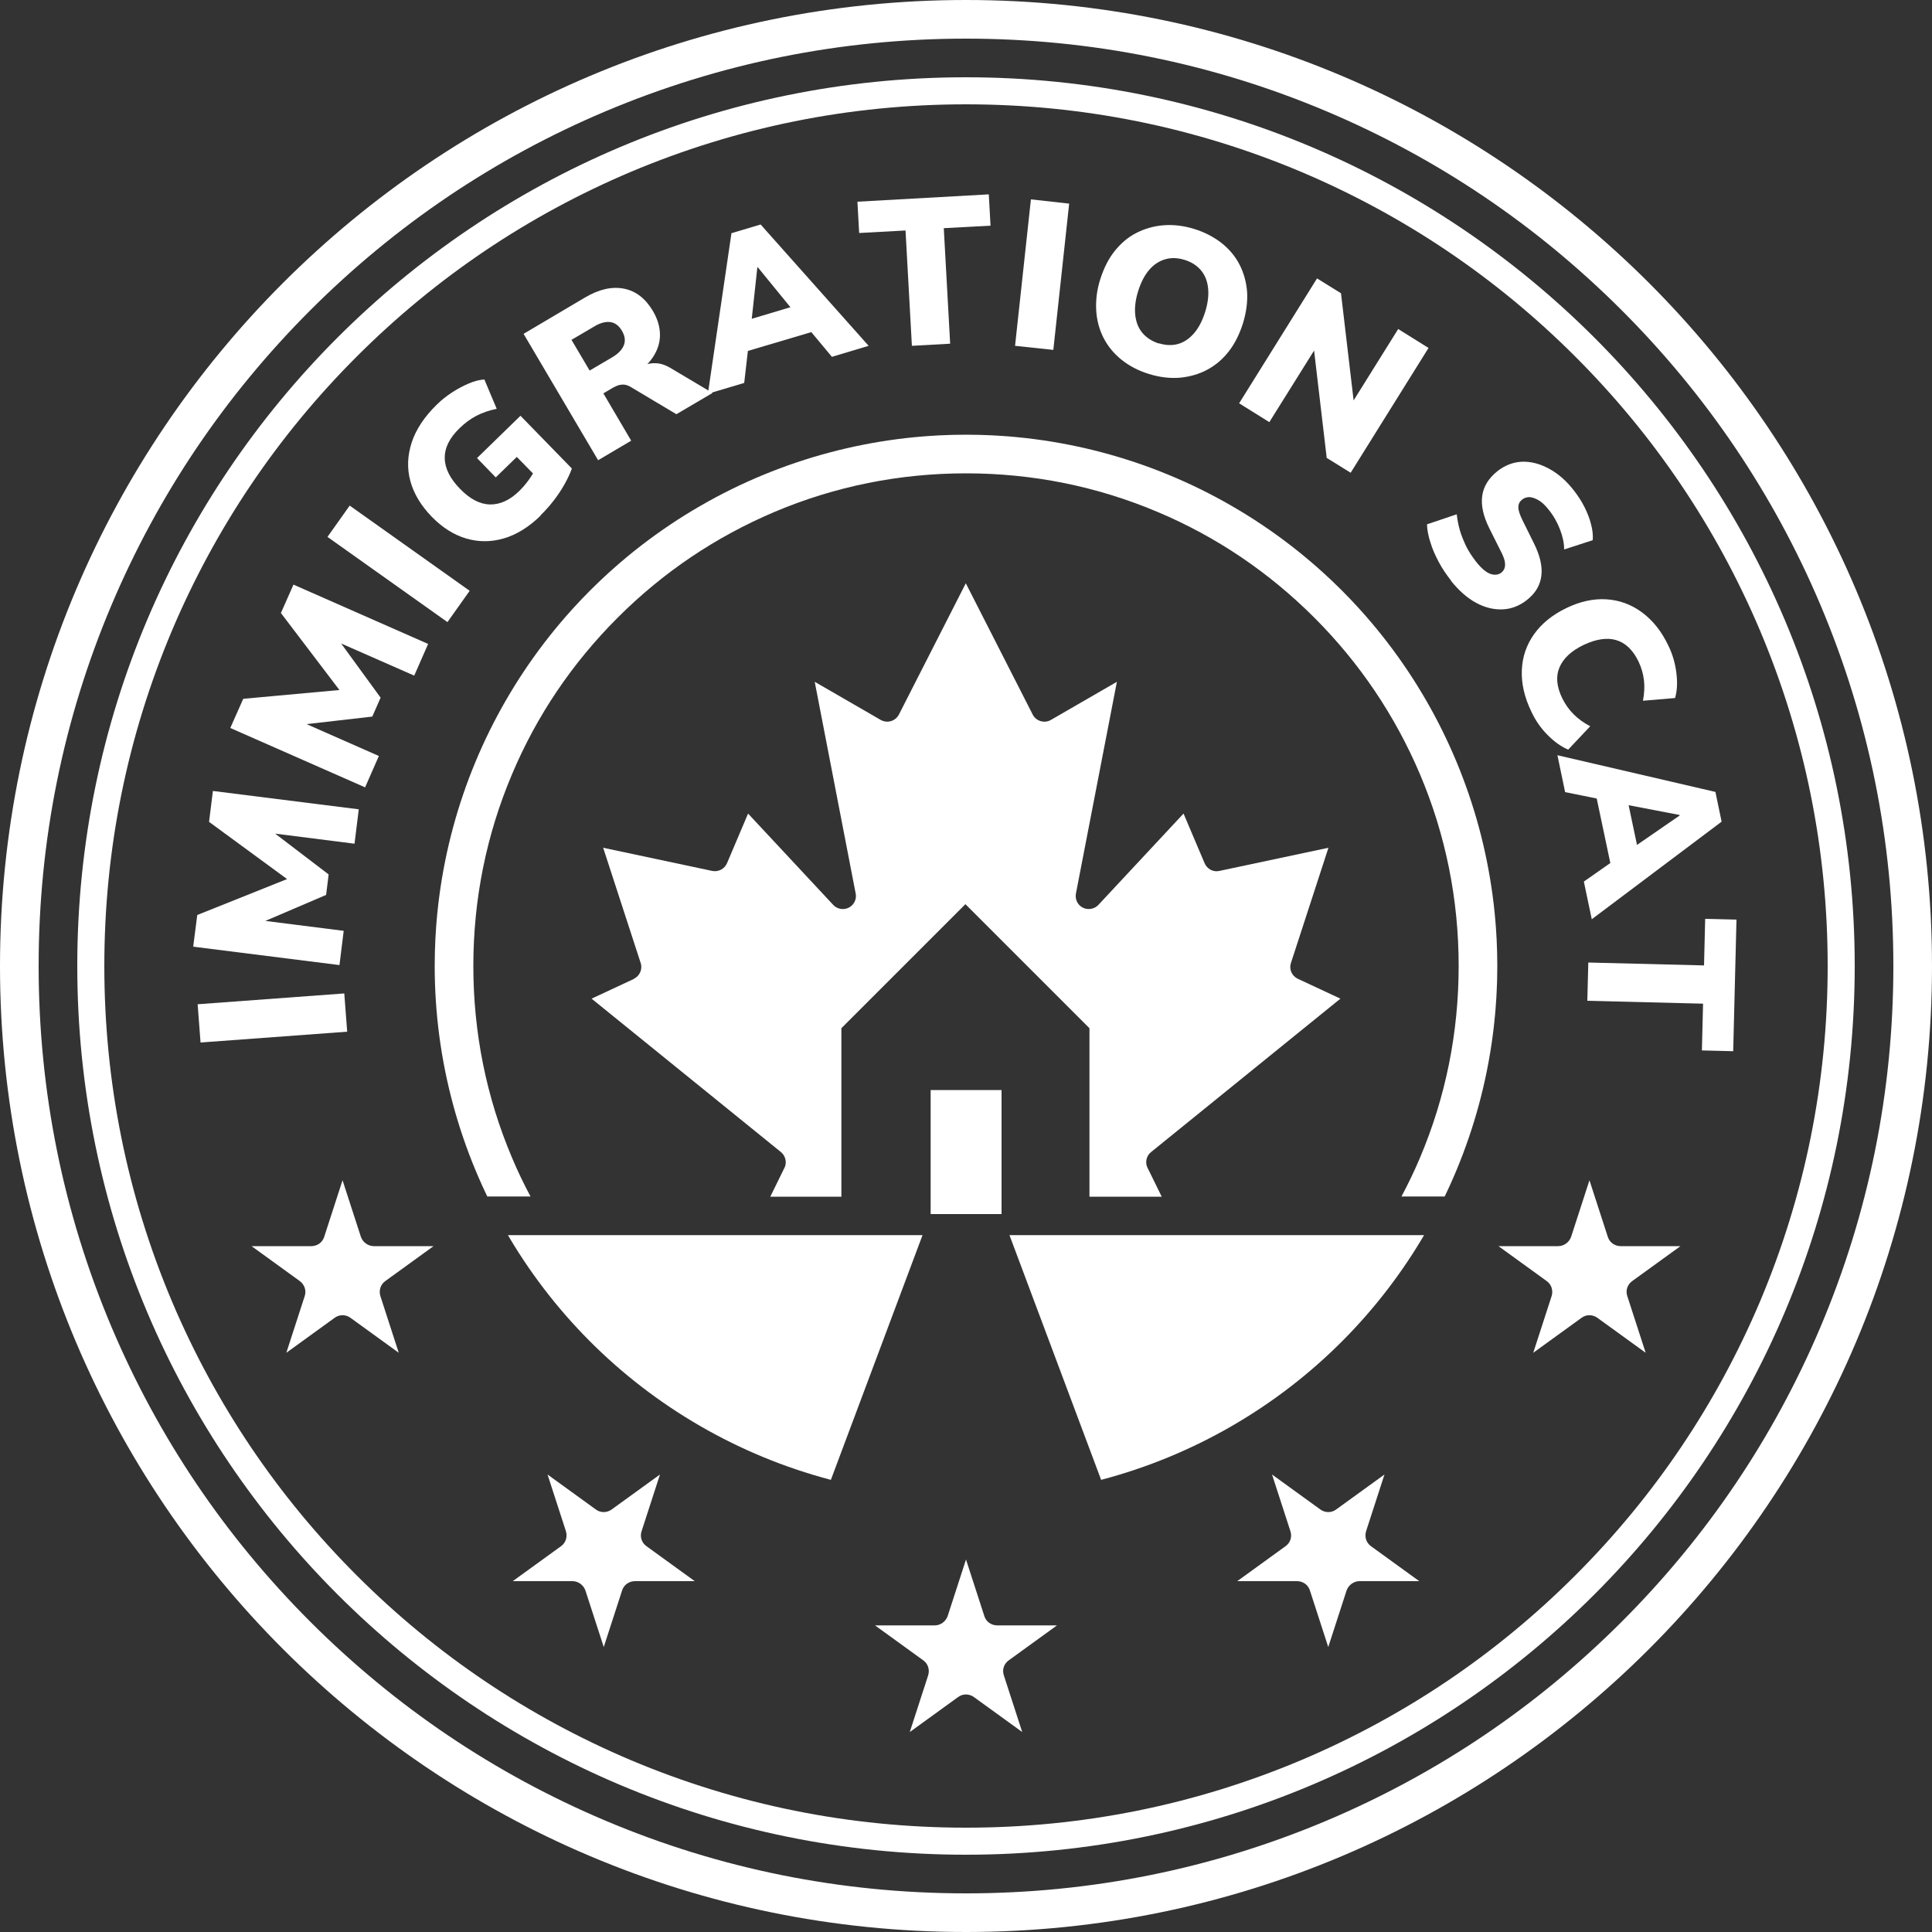
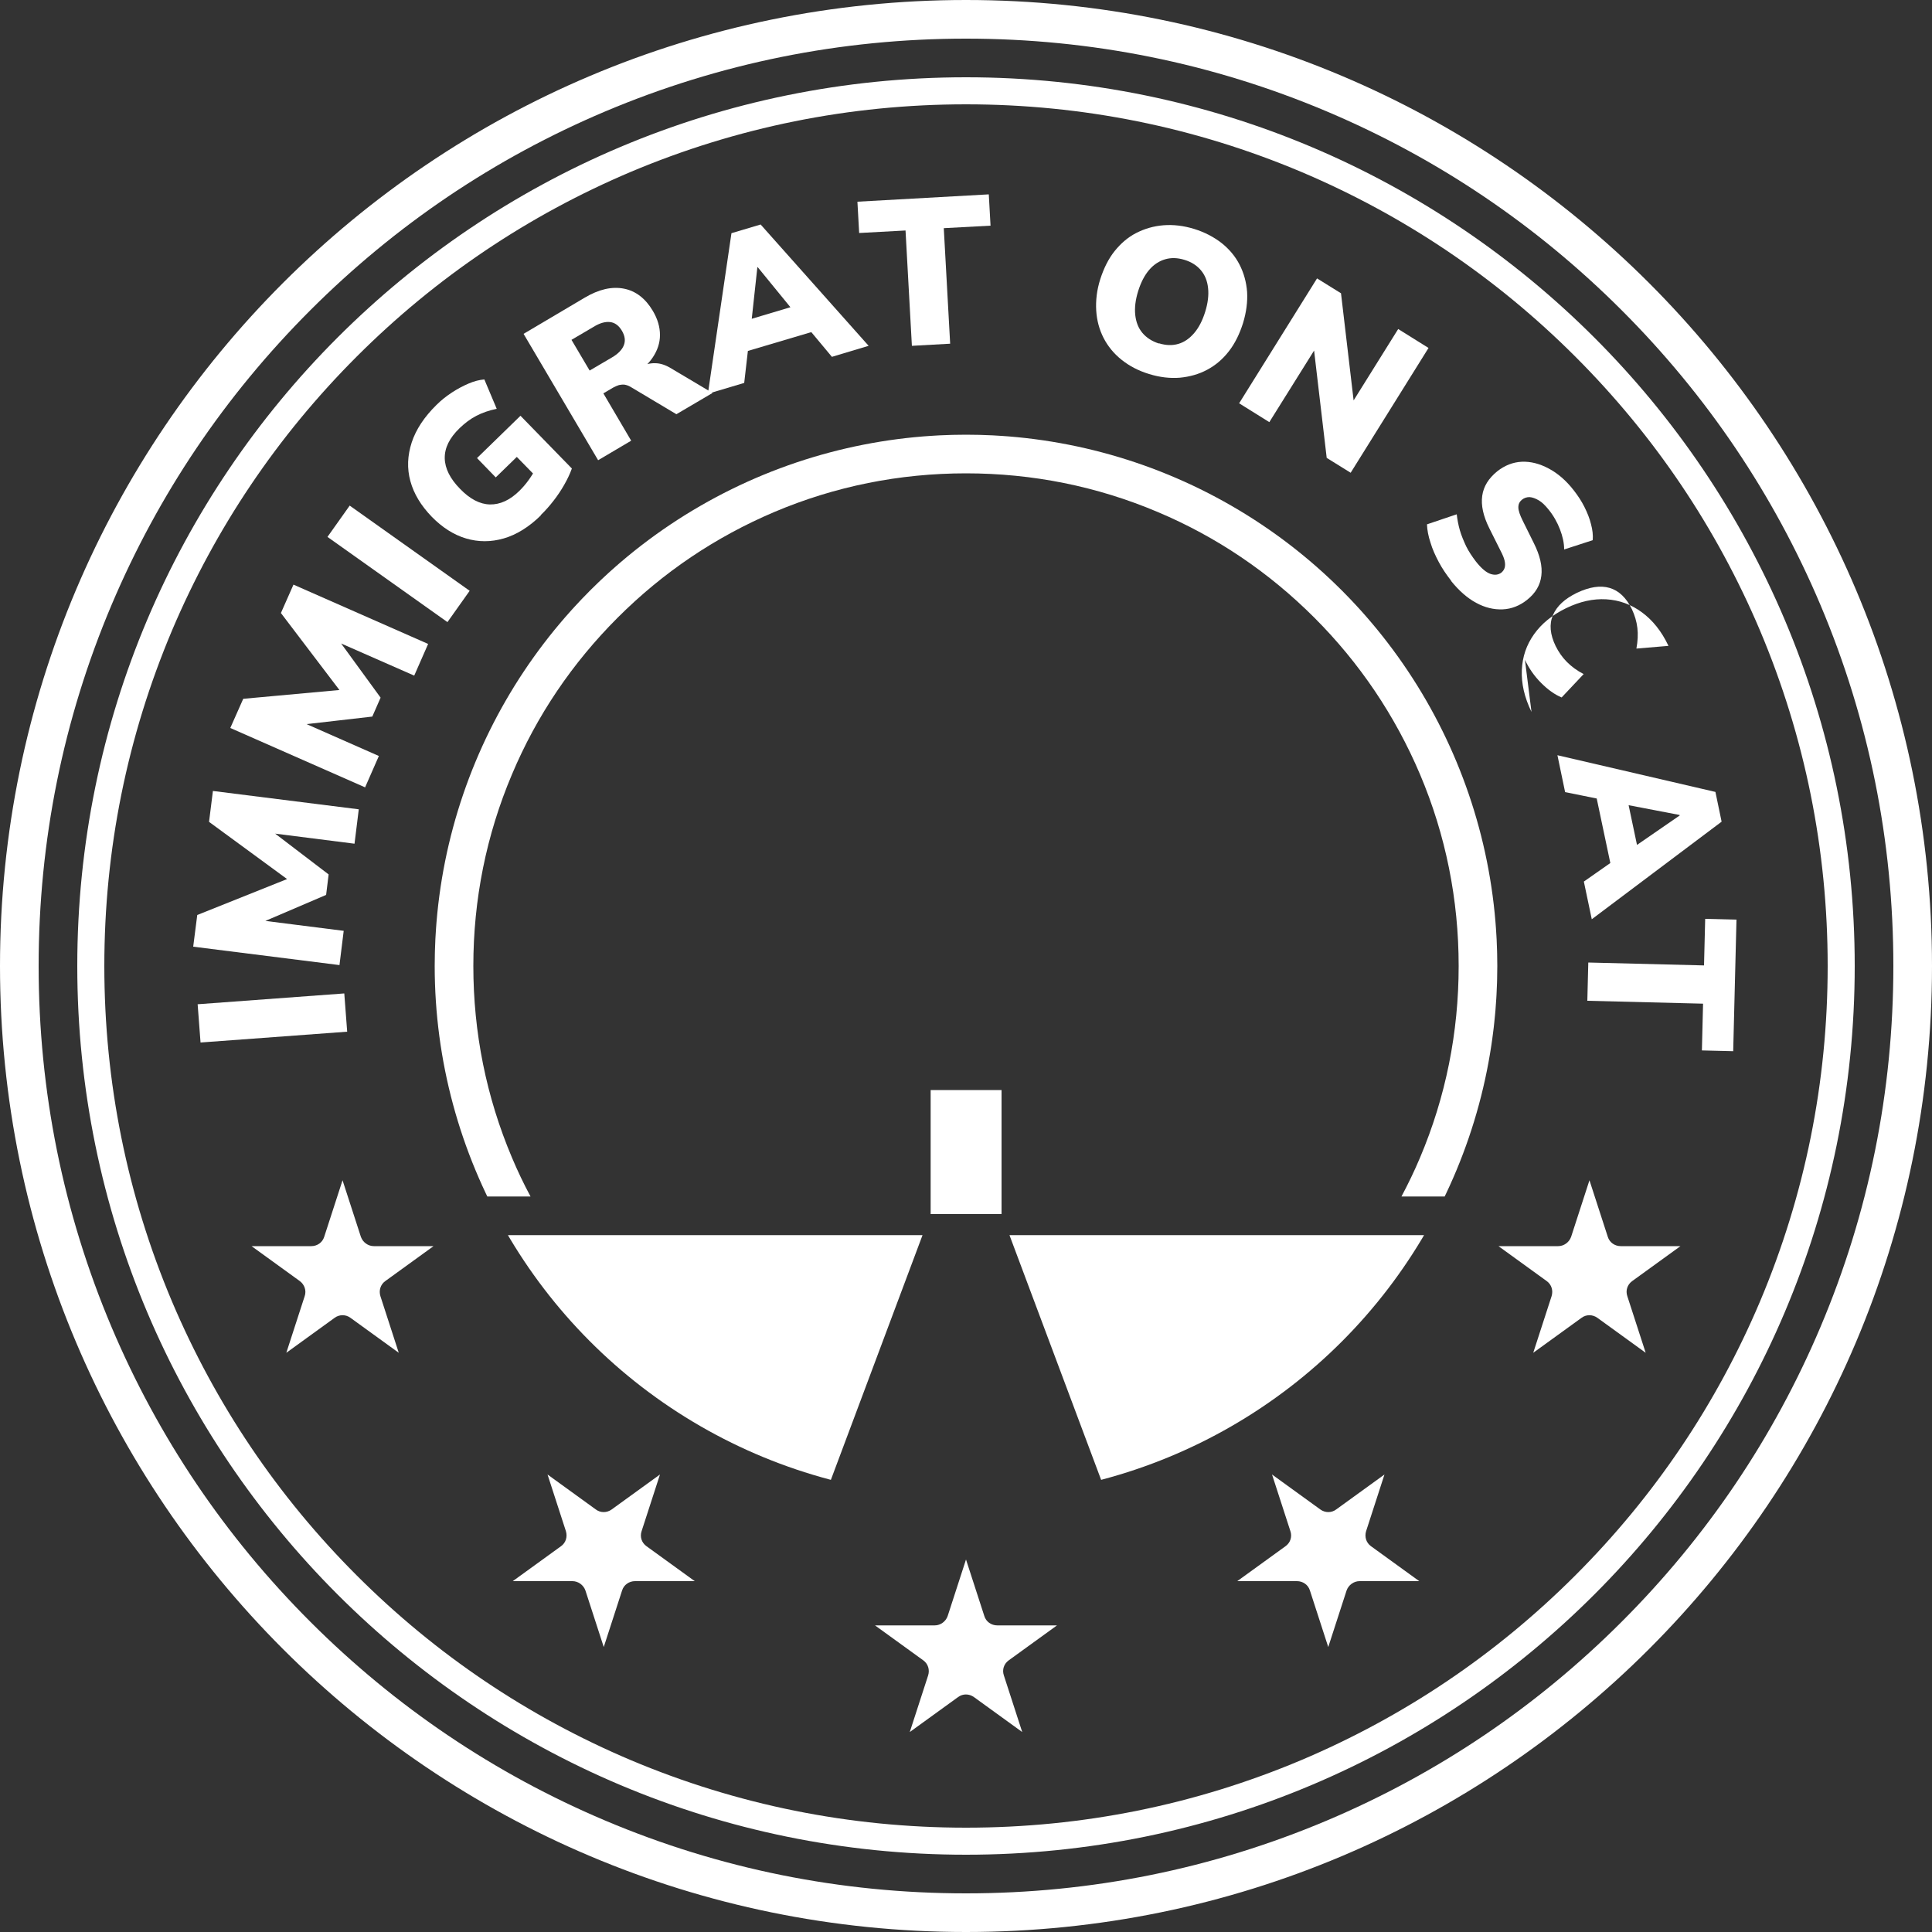
<svg xmlns="http://www.w3.org/2000/svg" id="Layer_2" viewBox="0 0 1000 1000">
  <rect x="0" y="0" width="1000" height="1000" fill="#333333" stroke="none" />
  <defs>
    <style>      .st0 {        fill: none;      }      .st1 {        fill: #fff;      }      .st2 {        clip-path: url(#clippath);      }    </style>
    <clipPath id="clippath">
      <circle class="st0" cx="500" cy="500" r="275" />
    </clipPath>
  </defs>
  <path class="st1" d="M500,20c64.8,0,127.7,12.7,186.8,37.7,57.2,24.2,108.5,58.8,152.6,102.9s78.7,95.4,102.9,152.6c25,59.2,37.7,122,37.7,186.8s-12.7,127.7-37.7,186.8c-24.2,57.2-58.8,108.5-102.9,152.6s-95.4,78.7-152.6,102.9c-59.2,25-122,37.7-186.8,37.7s-127.7-12.7-186.8-37.7c-57.2-24.2-108.5-58.8-152.6-102.9-44.1-44.1-78.7-95.4-102.9-152.6-25-59.2-37.7-122-37.7-186.8s12.7-127.7,37.7-186.8c24.2-57.2,58.8-108.5,102.9-152.6,44.1-44.1,95.4-78.7,152.6-102.9,59.2-25,122-37.7,186.8-37.7M500,0C223.9,0,0,223.9,0,500s223.9,500,500,500,500-223.9,500-500S776.1,0,500,0h0Z" />
  <path class="st1" d="M179.7,534l-75.9,5.6-1.5-19.8,75.9-5.6,1.5,19.8Z" />
  <path class="st1" d="M175.5,499.5l-75.5-9.5,2.1-16.4,50-20-.5,3.6-43.4-31.8,2-16,75.5,9.5-2.2,17.8-44.9-5.7.3-2.2,31.2,23.8-1.3,10.6-36.2,15.5.3-2.6,45,5.7-2.2,17.8h0Z" />
  <path class="st1" d="M188.9,407.5l-69.7-30.7,6.7-15.1,53.6-4.9-1.5,3.4-32.6-42.9,6.5-14.7,69.7,30.7-7.2,16.4-41.4-18.2.9-2.1,23.1,31.7-4.3,9.8-39.2,4.5,1.1-2.4,41.5,18.3-7.2,16.4h0Z" />
  <path class="st1" d="M231.6,322l-62.1-44.1,11.5-16.2,62.1,44.1-11.5,16.2h0Z" />
  <path class="st1" d="M280,266.7c-6.2,6.1-12.7,10.1-19.3,12-6.6,1.9-13.1,1.9-19.5,0-6.4-1.9-12.3-5.7-17.7-11.2-5.6-5.8-9.3-11.9-11.1-18.5-1.8-6.6-1.5-13.2.7-20,2.2-6.7,6.5-13.2,12.8-19.4,2.5-2.5,5.2-4.6,8.1-6.5,2.9-1.9,5.8-3.4,8.6-4.6s5.5-1.9,8.1-2.1l6.4,15.2c-3.9.8-7.4,2-10.5,3.6s-6,3.8-8.7,6.4c-5.3,5.1-7.8,10.3-7.7,15.6.1,5.3,2.8,10.6,7.9,15.8,5.1,5.3,10.3,8,15.5,8.1,5.2.1,10.4-2.2,15.4-7.2,1.5-1.5,3.1-3.3,4.6-5.4,1.5-2.1,2.9-4.3,4.2-6.8l2.6,8-12.9-13.2-10.9,10.6-9.7-10,22.5-21.9,26.6,27.3c-1,2.8-2.4,5.7-4,8.5s-3.4,5.5-5.5,8.2c-2.1,2.7-4.3,5.2-6.7,7.5h0Z" />
  <path class="st1" d="M309.7,238.4l-38.7-65.6,31.6-18.7c7.4-4.4,14.1-5.9,20.3-4.7,6.2,1.2,11.2,5.1,15,11.5,2.5,4.2,3.7,8.4,3.7,12.5s-1.3,8-3.8,11.7-6.2,7-11.1,9.9l-.3-2.1,4.6-2.7c2.6-1.5,5.3-2.3,8.1-2.2,2.8,0,5.6,1,8.5,2.8l21.2,12.6-18.7,11-23.8-14.2c-1-.6-2-.9-3-1.1-1-.1-2,0-2.9.2-.9.3-1.9.7-3,1.3l-5.1,3,14.4,24.5-17.1,10.1h0ZM305.2,191.8l11.4-6.7c3.3-1.9,5.4-4.1,6.3-6.4.9-2.3.6-4.8-1-7.5-1.6-2.7-3.6-4.2-6.1-4.5s-5.4.5-8.6,2.5l-11.4,6.7,9.4,15.9h0Z" />
  <path class="st1" d="M366.4,203.8l12.2-83.1,15.1-4.5,55.9,62.8-19,5.7-14.6-17.5,9,3.2-42.8,12.7,5.6-7.5-2.6,22.6-18.8,5.6h0ZM392,138.4l-3.5,32.2-4.4-4.1,30.1-9-1.5,5.9-20.5-25.1h-.2Z" />
  <path class="st1" d="M472,179.1l-3.3-59.8-24,1.3-.9-16.2,68-3.8.9,16.2-24.2,1.3,3.3,59.8-19.8,1.1h0Z" />
-   <path class="st1" d="M525.4,178.9l8.2-75.7,19.8,2.2-8.2,75.7-19.8-2.1Z" />
  <path class="st1" d="M594.8,193.6c-5.6-1.7-10.3-4.2-14.3-7.4-4-3.2-7.1-7-9.3-11.3-2.2-4.3-3.5-9.1-3.8-14.2s.3-10.6,2.1-16.2,4.2-10.5,7.4-14.5,6.9-7.2,11.2-9.4,9-3.6,14.1-4,10.4.2,15.9,1.9,10.2,4.2,14.2,7.3c4,3.2,7.1,6.9,9.3,11.2s3.5,9,3.9,14.1c.3,5.1-.4,10.5-2.1,16.1-1.8,5.7-4.2,10.6-7.4,14.7-3.2,4.1-6.9,7.2-11.2,9.5-4.3,2.3-9,3.6-14.1,4.1-5.1.4-10.4-.2-15.9-1.9h0ZM599.9,177.7c3.6,1.1,6.9,1.2,10,.3,3.1-.9,5.8-2.8,8.2-5.6,2.4-2.8,4.3-6.5,5.7-11,1.4-4.5,1.9-8.6,1.5-12.3s-1.6-6.7-3.7-9.2c-2.1-2.5-4.9-4.3-8.5-5.4-3.6-1.1-6.9-1.2-10-.3-3.1.9-5.9,2.7-8.3,5.5-2.4,2.8-4.3,6.5-5.7,11s-1.9,8.6-1.5,12.3c.4,3.7,1.6,6.8,3.7,9.3s4.9,4.3,8.5,5.5h0Z" />
  <path class="st1" d="M641.4,208.7l40.3-64.6,12.4,7.7,7.1,60.3-2.6-1.6,25.1-40.2,15.7,9.8-40.3,64.6-12.4-7.7-7.1-60.4,2.6,1.6-25.2,40.3-15.7-9.8h0Z" />
  <path class="st1" d="M751.2,300.7c-2.5-3.2-4.7-6.4-6.5-9.8-1.8-3.4-3.3-6.7-4.3-10.1-1.1-3.3-1.7-6.5-1.8-9.4l15.4-5.2c.3,2.6.8,5.4,1.6,8.2s2,5.6,3.3,8.4c1.4,2.8,3.1,5.3,5,7.8,2.9,3.7,5.5,5.8,7.7,6.5s4,.4,5.5-.7c.8-.7,1.4-1.5,1.7-2.5.3-1,.3-2.2,0-3.6-.3-1.4-1-3.1-2.1-5.2l-5.8-11.6c-3.2-6.4-4.4-12-3.7-16.9s3.3-9,7.7-12.6c3.9-3.1,8.2-4.8,12.8-5,4.6-.2,9.2,1,13.9,3.5s9,6.2,12.9,11.2c2.2,2.8,4.1,5.7,5.6,8.7s2.7,6,3.4,8.9c.8,2.9,1.1,5.7.9,8.3l-14.8,4.8c0-3.4-.8-6.9-2.2-10.5-1.4-3.6-3.3-7-5.9-10.2-1.7-2.1-3.3-3.7-5-4.7s-3.3-1.6-4.8-1.7c-1.5,0-2.8.4-4,1.4s-1.8,2.2-1.8,3.9c0,1.7.8,4,2.3,7l5.7,11.5c3.2,6.4,4.5,12,3.9,16.9s-3,9-7.4,12.5c-3.8,3-8,4.7-12.6,4.9-4.6.2-9.2-.9-13.8-3.4-4.6-2.5-8.9-6.3-13-11.4h0Z" />
-   <path class="st1" d="M792.7,368.5c-3.7-7.6-5.3-14.8-5-21.7.3-6.9,2.4-13,6.3-18.5,3.9-5.5,9.4-10,16.6-13.5,7.2-3.5,14.1-5,20.8-4.6,6.7.4,12.8,2.6,18.4,6.7s10.2,9.8,13.8,17.4c2.2,4.5,3.5,9.2,4.1,14.1.6,4.9.4,9.2-.7,12.9l-16.6,1.4c.7-3.8.9-7.4.5-10.7-.4-3.4-1.4-6.6-2.8-9.6-2.9-6-6.8-9.7-11.6-11.1-4.8-1.4-10.4-.5-16.8,2.5-6.4,3.1-10.5,6.9-12.5,11.6-2,4.7-1.5,10,1.4,16,1.5,3,3.4,5.8,5.8,8.2s5.2,4.5,8.7,6.3l-11.4,12.1c-3.6-1.5-7.1-4-10.6-7.5s-6.3-7.5-8.4-12h0Z" />
+   <path class="st1" d="M792.7,368.5c-3.7-7.6-5.3-14.8-5-21.7.3-6.9,2.4-13,6.3-18.5,3.9-5.5,9.4-10,16.6-13.5,7.2-3.5,14.1-5,20.8-4.6,6.7.4,12.8,2.6,18.4,6.7s10.2,9.8,13.8,17.4l-16.6,1.4c.7-3.8.9-7.4.5-10.7-.4-3.4-1.4-6.6-2.8-9.6-2.9-6-6.8-9.7-11.6-11.1-4.8-1.4-10.4-.5-16.8,2.5-6.4,3.1-10.5,6.9-12.5,11.6-2,4.7-1.5,10,1.4,16,1.5,3,3.4,5.8,5.8,8.2s5.2,4.5,8.7,6.3l-11.4,12.1c-3.6-1.5-7.1-4-10.6-7.5s-6.3-7.5-8.4-12h0Z" />
  <path class="st1" d="M806.1,390.9l81.8,19,3.2,15.4-67.2,50.5-4.1-19.5,18.7-13.1-3.9,8.7-9.2-43.6,7,6.2-22.3-4.5-4-19.2h0ZM869.2,421.8l-31.8-6.1,4.5-4,6.5,30.8-5.7-2,26.7-18.4v-.2s0,0,0,0Z" />
  <path class="st1" d="M822.1,498.2l59.9,1.5.6-24.1,16.2.4-1.7,68.1-16.2-.4.6-24.2-59.9-1.5.5-19.9Z" />
  <g class="st2">
-     <path class="st1" d="M328.3,506.6l-22.1,10.3,98,79.4c2.2,1.8,3.1,4.9,2.1,7.6l-7.6,15.5h36.8v-87.2l64.2-64.2,64.2,64.2v87.2h37.4l-7.6-15.5c-1-2.7-.2-5.8,2.1-7.6l98-79.4-22.1-10.3c-3.1-1.5-4.6-5-3.5-8.2l19.4-59.6-56.5,12c-3.2.7-6.3-1-7.6-4l-10.9-25.7-44.1,47.3c-2.6,2.7-6.9,2.8-9.6.3-1.7-1.6-2.4-3.9-2-6.2l21.2-109.6-34.1,19.7c-3.2,1.9-7.4.8-9.3-2.4,0-.1-.2-.3-.2-.4l-34.6-67.9-34.6,67.9c-1.7,3.3-5.7,4.7-9.1,3-.1,0-.3-.1-.4-.2l-34.1-19.7,21.2,109.6c.7,3.7-1.7,7.2-5.4,7.9-2.3.4-4.6-.3-6.2-2l-44.1-47.3-10.9,25.7c-1.3,3-4.5,4.6-7.6,4l-56.5-12,19.4,59.6c1.1,3.2-.5,6.8-3.5,8.2h0Z" />
    <path class="st1" d="M274.6,619.3c-3.5-6.5-6.7-13.2-9.6-20.1-13.3-31.4-20-64.8-20-99.2s6.7-67.8,20-99.2c12.8-30.4,31.2-57.6,54.7-81.1s50.7-41.8,81.1-54.7c31.4-13.3,64.8-20,99.2-20s67.8,6.7,99.2,20c30.4,12.8,57.6,31.2,81.1,54.7,23.4,23.4,41.8,50.7,54.7,81.1,13.3,31.4,20,64.8,20,99.2s-6.7,67.8-20,99.2c-2.9,6.9-6.1,13.5-9.6,20.1h22.4c17.4-36.1,27.2-76.6,27.2-119.3,0-151.9-123.1-275-275-275s-275,123.1-275,275,9.8,83.2,27.2,119.3h22.4Z" />
    <polygon class="st1" points="257.9 639.3 257.9 775.2 426.6 775.2 477.5 639.3 257.9 639.3" />
    <polygon class="st1" points="742.1 639.3 522.5 639.3 573.4 775.2 742.1 775.2 742.1 639.3" />
    <rect class="st1" x="481.7" y="564.2" width="36.7" height="64.2" />
  </g>
  <path class="st1" d="M500,54c60.2,0,118.6,11.8,173.6,35,53.1,22.5,100.8,54.6,141.8,95.6,41,41,73.1,88.7,95.6,141.8,23.2,55,35,113.4,35,173.6s-11.8,118.6-35,173.6c-22.5,53.1-54.6,100.8-95.6,141.8-41,41-88.7,73.1-141.8,95.6-55,23.2-113.4,35-173.6,35s-118.6-11.8-173.6-35c-53.1-22.5-100.8-54.6-141.8-95.6-41-41-73.1-88.7-95.6-141.8-23.2-55-35-113.4-35-173.6s11.8-118.6,35-173.6c22.5-53.1,54.6-100.8,95.6-141.8,41-41,88.7-73.1,141.8-95.6,55-23.2,113.4-35,173.6-35M500,40c-254.1,0-460,205.9-460,460s205.9,460,460,460,460-206,460-460S754,40,500,40h0Z" />
  <path class="st1" d="M822.7,610.9l9.5,29.3c.9,2.9,3.6,4.8,6.7,4.8h30.9l-25,18.1c-2.5,1.8-3.5,4.9-2.5,7.8l9.5,29.3-25-18.1c-2.5-1.8-5.8-1.8-8.2,0l-25,18.1,9.5-29.3c.9-2.9,0-6-2.5-7.8l-25-18.1h30.9c3,0,5.7-2,6.7-4.8l9.5-29.3h0Z" />
  <path class="st1" d="M500,807.2l9.5,29.3c.9,2.9,3.6,4.8,6.7,4.8h30.9l-25,18.1c-2.5,1.8-3.5,4.9-2.5,7.8l9.5,29.3-25-18.1c-2.5-1.8-5.8-1.8-8.2,0l-25,18.1,9.5-29.3c.9-2.9,0-6-2.5-7.8l-25-18.1h30.9c3,0,5.7-2,6.7-4.8l9.5-29.3h0Z" />
  <path class="st1" d="M658.4,763.2l25,18.1c2.5,1.8,5.8,1.8,8.2,0l25-18.1-9.5,29.3c-.9,2.9,0,6,2.5,7.8l25,18.1h-30.9c-3,0-5.7,2-6.7,4.8l-9.5,29.3-9.5-29.3c-.9-2.9-3.6-4.8-6.7-4.8h-30.9l25-18.1c2.5-1.8,3.5-4.9,2.5-7.8l-9.5-29.3h0Z" />
  <path class="st1" d="M177.3,610.9l-9.5,29.3c-.9,2.9-3.6,4.8-6.7,4.8h-30.9l25,18.1c2.4,1.8,3.5,4.9,2.5,7.8l-9.5,29.3,25-18.1c2.4-1.8,5.8-1.8,8.2,0l25,18.1-9.5-29.3c-.9-2.9,0-6,2.5-7.8l25-18.1h-30.9c-3,0-5.7-2-6.7-4.8l-9.5-29.3h0Z" />
  <path class="st1" d="M341.6,763.2l-25,18.1c-2.5,1.8-5.8,1.8-8.2,0l-25-18.1,9.5,29.3c.9,2.9,0,6-2.5,7.8l-25,18.1h30.9c3,0,5.7,2,6.7,4.8l9.5,29.3,9.5-29.3c.9-2.9,3.6-4.8,6.7-4.8h30.9l-25-18.1c-2.5-1.8-3.5-4.9-2.5-7.8l9.5-29.3h0Z" />
</svg>